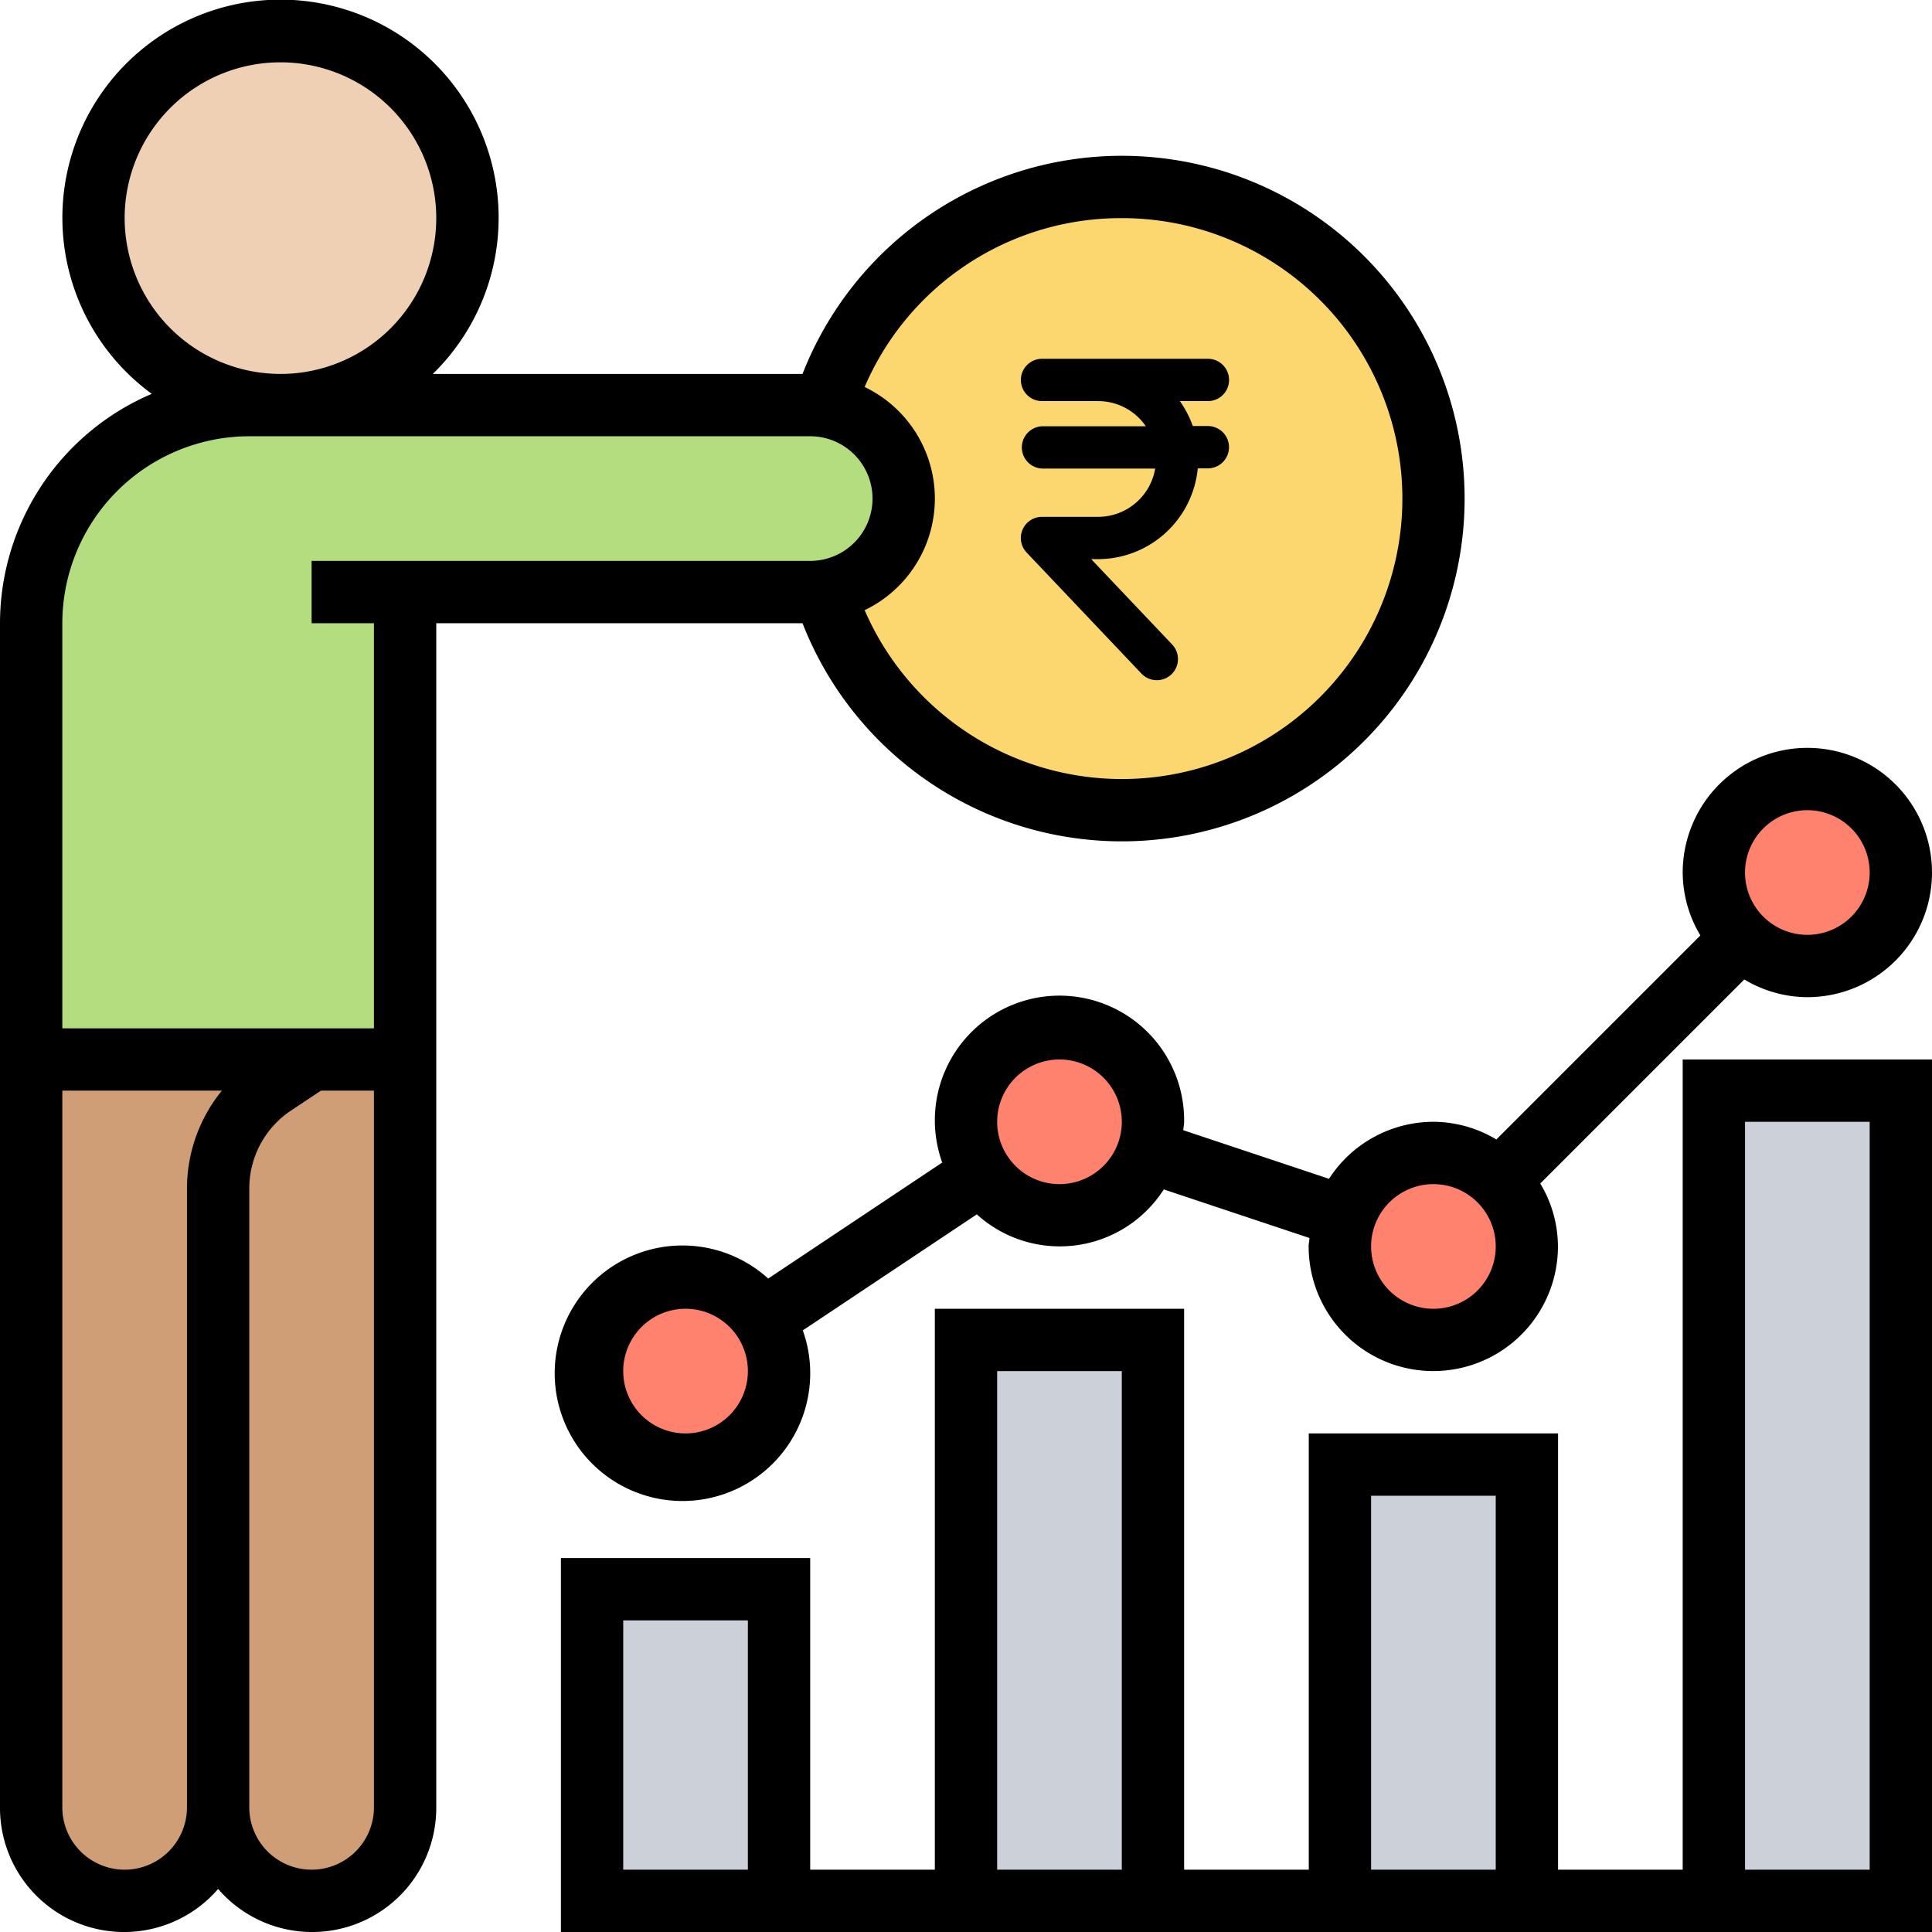
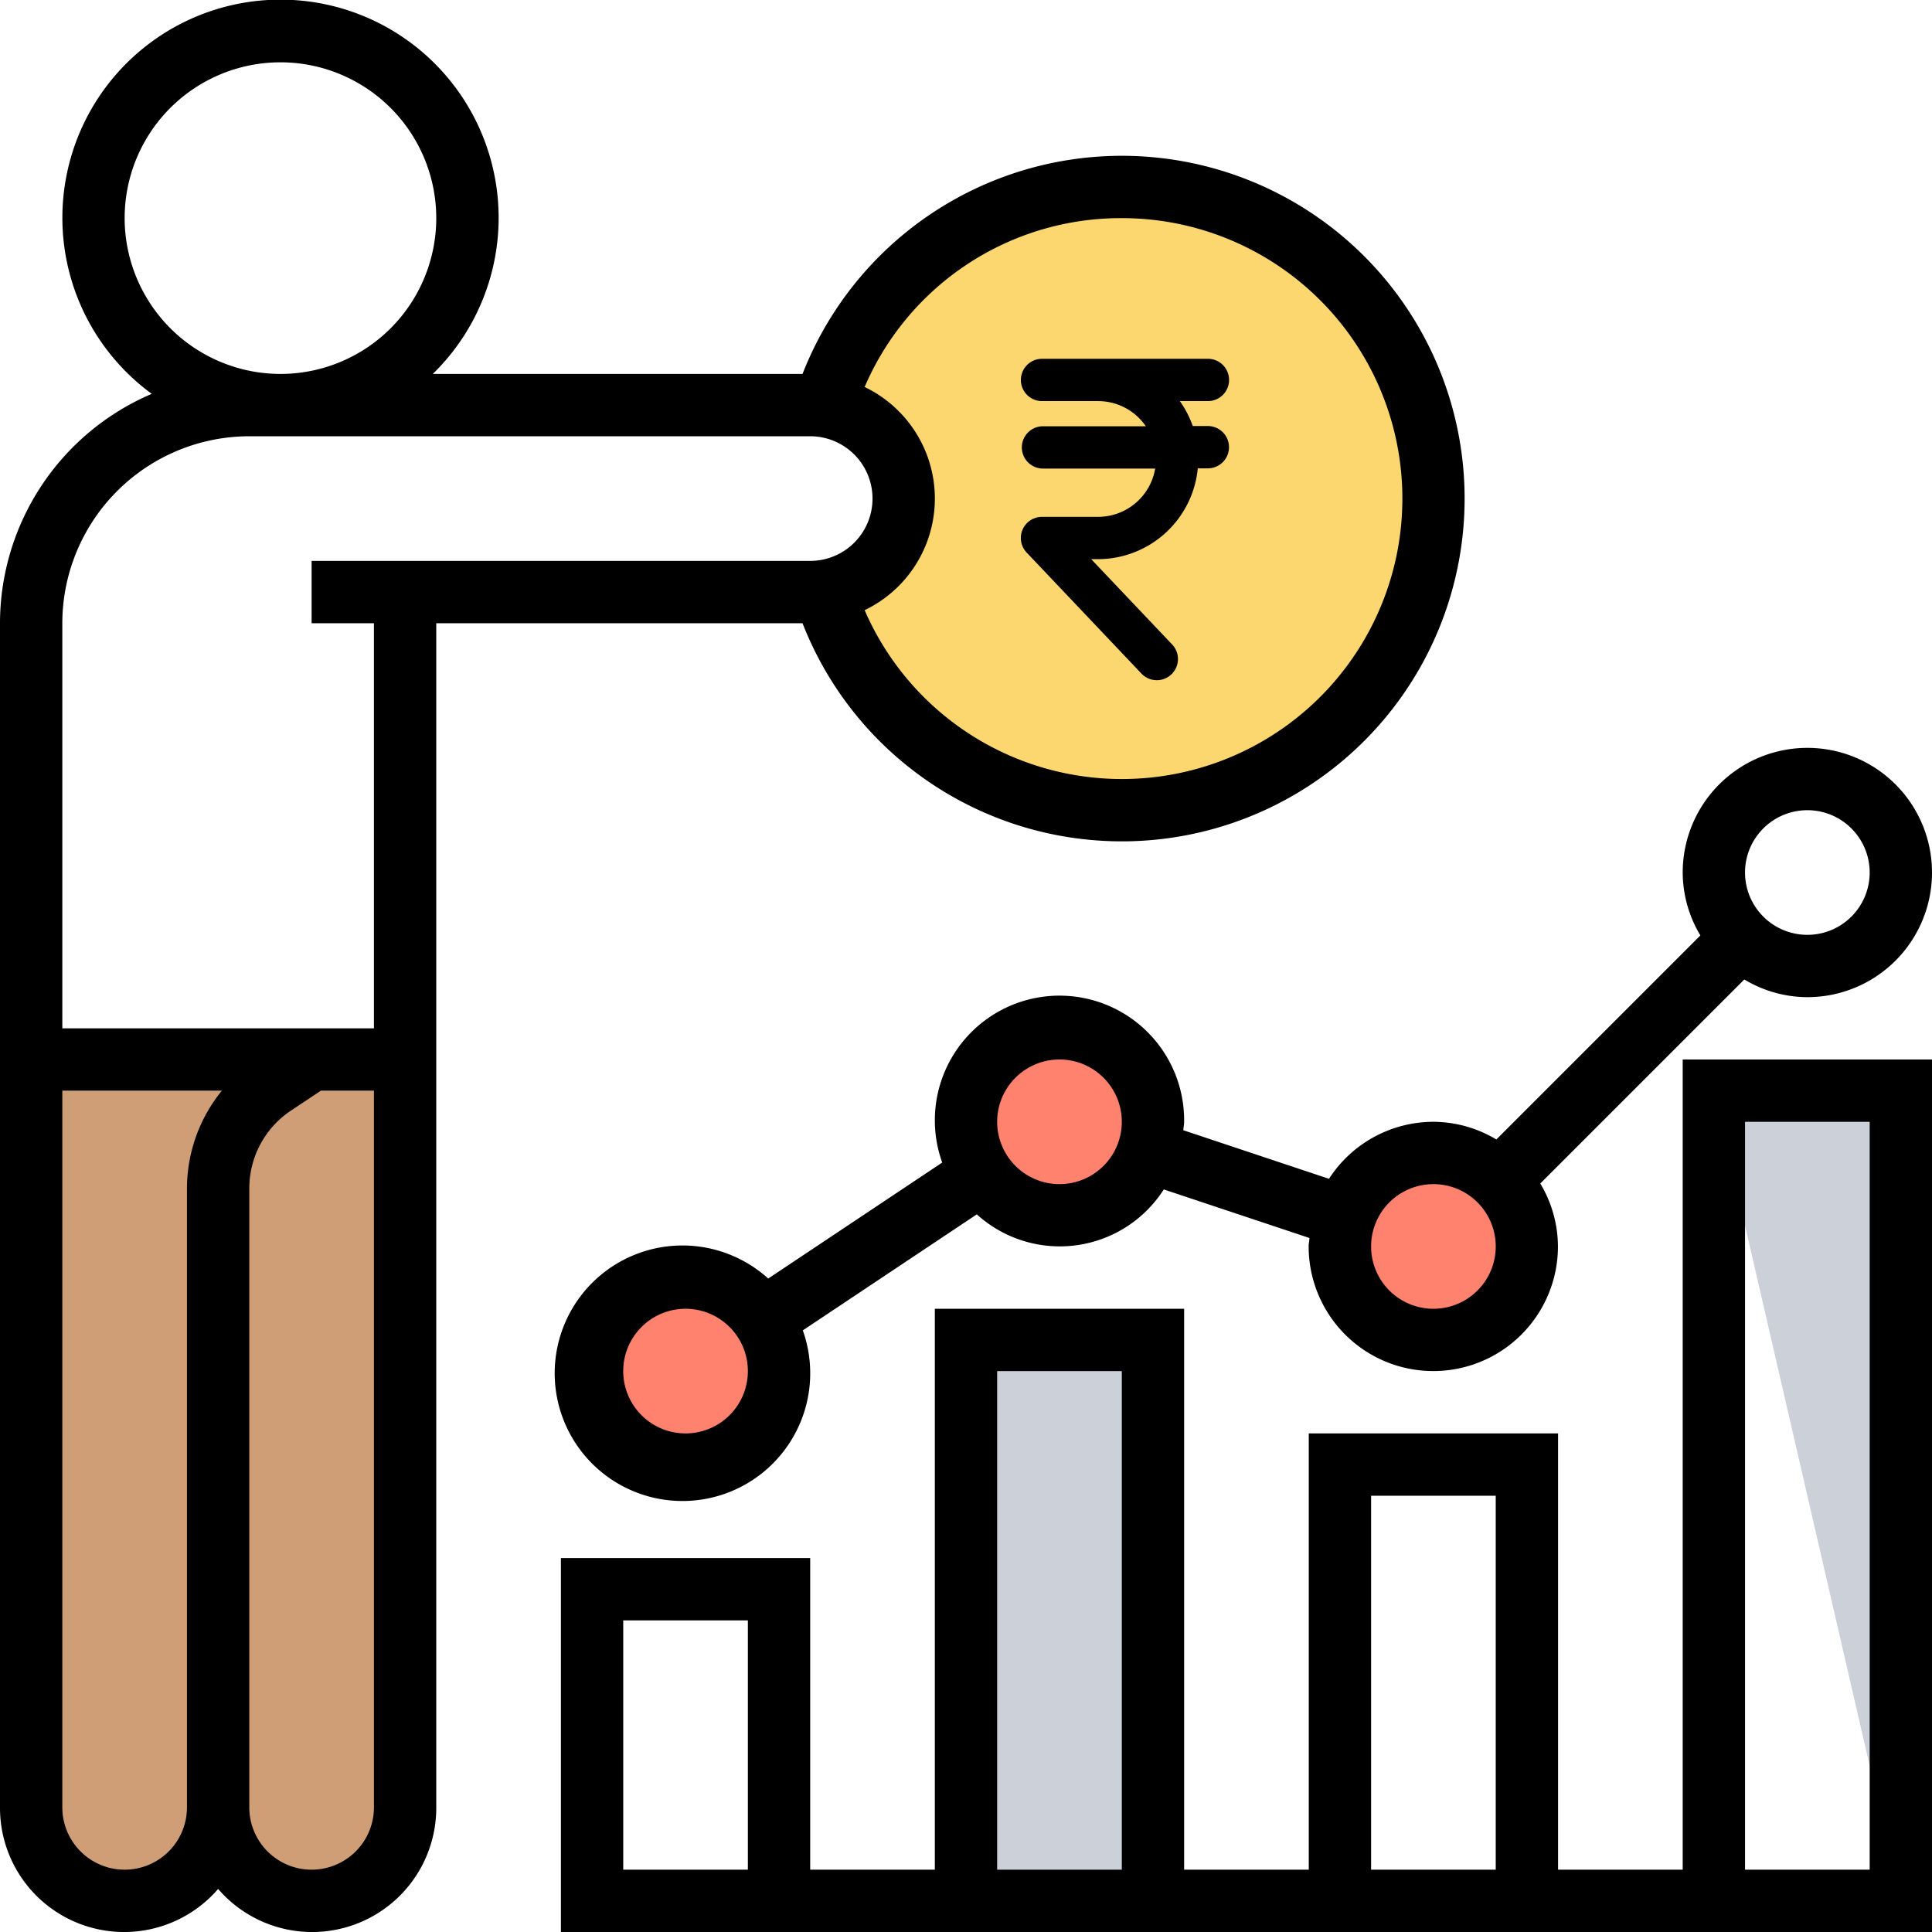
<svg xmlns="http://www.w3.org/2000/svg" width="62" height="62" viewBox="0 0 62 62">
  <g id="wealth_1_" data-name="wealth (1)" transform="translate(-1 -1)">
    <g id="Group_139" data-name="Group 139">
-       <path id="Path_733" data-name="Path 733" d="M44,48h6V62H44Z" fill="#ccd1d9" />
      <path id="Path_734" data-name="Path 734" d="M32,44h6V62H32Z" fill="#ccd1d9" />
-       <path id="Path_735" data-name="Path 735" d="M20,52h6V62H20Z" fill="#ccd1d9" />
-       <path id="Path_736" data-name="Path 736" d="M56,36h6V62H56Z" fill="#ccd1d9" />
+       <path id="Path_736" data-name="Path 736" d="M56,36h6V62Z" fill="#ccd1d9" />
    </g>
    <path id="Path_737" data-name="Path 737" d="M35,34a3,3,0,0,1,3,3,2.748,2.748,0,0,1-.16.95,3,3,0,0,1-5.34.71A3.059,3.059,0,0,1,32,37,3,3,0,0,1,35,34Z" fill="#ff826e" />
    <path id="Path_738" data-name="Path 738" d="M25.5,43.34A3.059,3.059,0,0,1,26,45a3,3,0,1,1-.5-1.66Z" fill="#ff826e" />
-     <path id="Path_739" data-name="Path 739" d="M59,26a3,3,0,1,1-3,3A3,3,0,0,1,59,26Z" fill="#ff826e" />
    <path id="Path_740" data-name="Path 740" d="M49.12,38.88A3,3,0,1,1,44,41a2.748,2.748,0,0,1,.16-.95,2.993,2.993,0,0,1,4.96-1.17Z" fill="#ff826e" />
    <path id="Path_741" data-name="Path 741" d="M37,7a10,10,0,1,1-9.56,12.96,2.991,2.991,0,0,0,0-5.92A10.018,10.018,0,0,1,37,7Z" fill="#fcd770" />
    <path id="Path_742" data-name="Path 742" d="M14,35V59a3,3,0,0,1-6,0V39.14a4,4,0,0,1,1.78-3.33L11,35Z" fill="#cf9e76" />
    <path id="Path_743" data-name="Path 743" d="M11,35l-1.22.81A4,4,0,0,0,8,39.14V59a3,3,0,0,1-6,0V35Z" fill="#cf9e76" />
-     <path id="Path_744" data-name="Path 744" d="M14,20V35H2V21a7,7,0,0,1,7-7H27a2.183,2.183,0,0,1,.44.04,2.991,2.991,0,0,1,0,5.92A2.183,2.183,0,0,1,27,20Z" fill="#b4dd7f" />
-     <circle id="Ellipse_31" data-name="Ellipse 31" cx="6" cy="6" r="6" transform="translate(4 2)" fill="#f0d0b4" />
    <path id="Path_746" data-name="Path 746" d="M26.754,21a11,11,0,1,0,0-8H14.889a7,7,0,1,0-9.019.639A8.011,8.011,0,0,0,1,21V59a3.983,3.983,0,0,0,7,2.618A3.983,3.983,0,0,0,15,59V21ZM37,8a9,9,0,1,1-8.253,12.581,3.972,3.972,0,0,0,0-7.162A8.945,8.945,0,0,1,37,8ZM5,8a5,5,0,1,1,5,5A5.006,5.006,0,0,1,5,8ZM5,61a2,2,0,0,1-2-2V36H8.12A4.986,4.986,0,0,0,7,39.141V59A2,2,0,0,1,5,61Zm6,0a2,2,0,0,1-2-2V39.141a3,3,0,0,1,1.336-2.5L11.3,36H13V59A2,2,0,0,1,11,61Zm2-27H3V21a6.006,6.006,0,0,1,6-6H27a2,2,0,0,1,0,4H11v2h2Z" />
    <path id="Path_747" data-name="Path 747" d="M55,61H51V47H43V61H39V43H31V61H27V51H19V63H63V35H55ZM25,61H21V53h4ZM45,49h4V61H45ZM33,45h4V61H33Zm24-8h4V61H57Z" />
    <path id="Path_748" data-name="Path 748" d="M49.019,37.567A3.947,3.947,0,0,0,47,37a3.994,3.994,0,0,0-3.351,1.829L38.973,37.27c.006-.091.027-.177.027-.27a4,4,0,1,0-7.763,1.307L25.653,42.03a4.1,4.1,0,1,0,1.11,1.663l5.584-3.723a3.962,3.962,0,0,0,6-.8l4.676,1.559c-.006.091-.027.177-.027.27a4,4,0,1,0,8,0,3.947,3.947,0,0,0-.567-2.019l6.548-6.548A3.947,3.947,0,0,0,59,33a4,4,0,1,0-4-4,3.947,3.947,0,0,0,.567,2.019ZM23,47a2,2,0,1,1,2-2A2,2,0,0,1,23,47Zm12-8a2,2,0,1,1,2-2A2,2,0,0,1,35,39Zm12,4a2,2,0,1,1,2-2A2,2,0,0,1,47,43ZM59,27a2,2,0,1,1-2,2A2,2,0,0,1,59,27Z" />
    <g id="rupee-symbol" transform="translate(77.999 -11)">
      <path id="Path_749" data-name="Path 749" d="M22.327,14.786h-.488a3.211,3.211,0,0,0-.414-.8h.9a.679.679,0,0,0,0-1.358H18.876c-.025,0-.049,0-.074,0h-1.8a.679.679,0,0,0,0,1.358h1.8a1.856,1.856,0,0,1,1.531.807h-3.3a.679.679,0,0,0,0,1.358h3.6A1.858,1.858,0,0,1,18.8,17.7h-1.8a.679.679,0,0,0-.492,1.146l3.671,3.87a.679.679,0,1,0,.985-.934l-2.584-2.724H18.8A3.222,3.222,0,0,0,22,16.144h.323a.679.679,0,0,0,0-1.358Z" transform="translate(-60.561 10.886)" />
    </g>
  </g>
</svg>